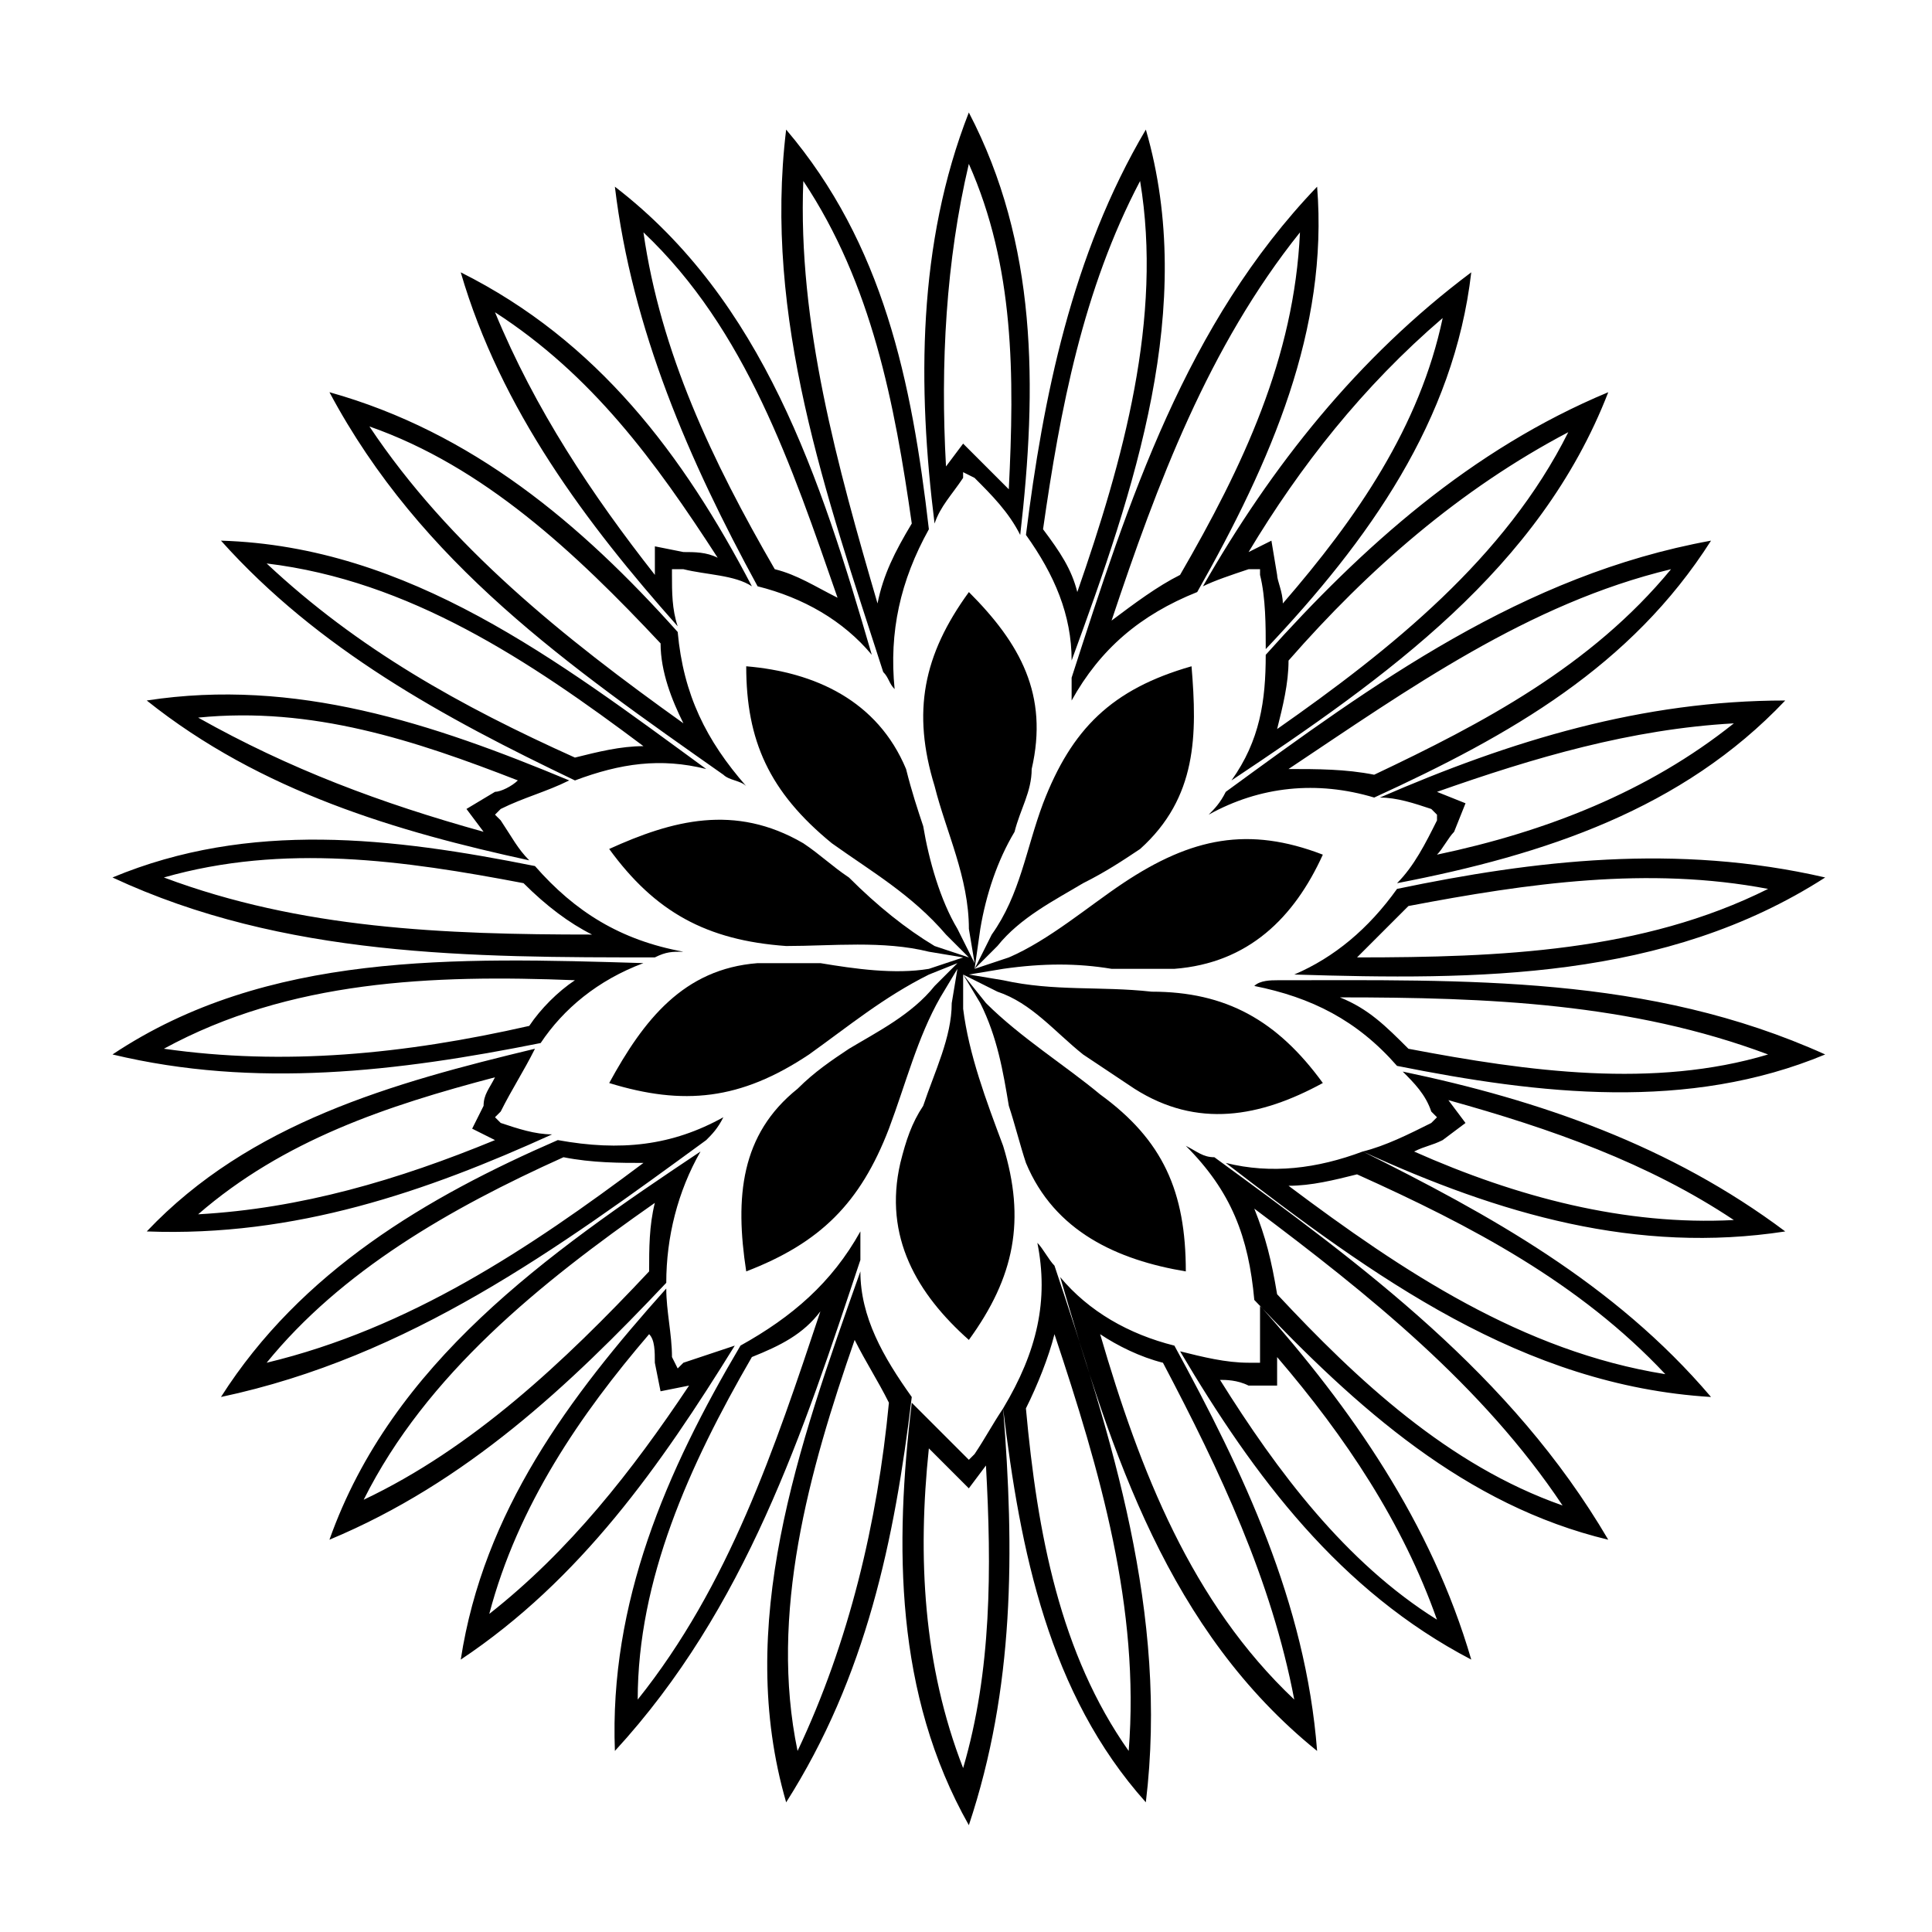
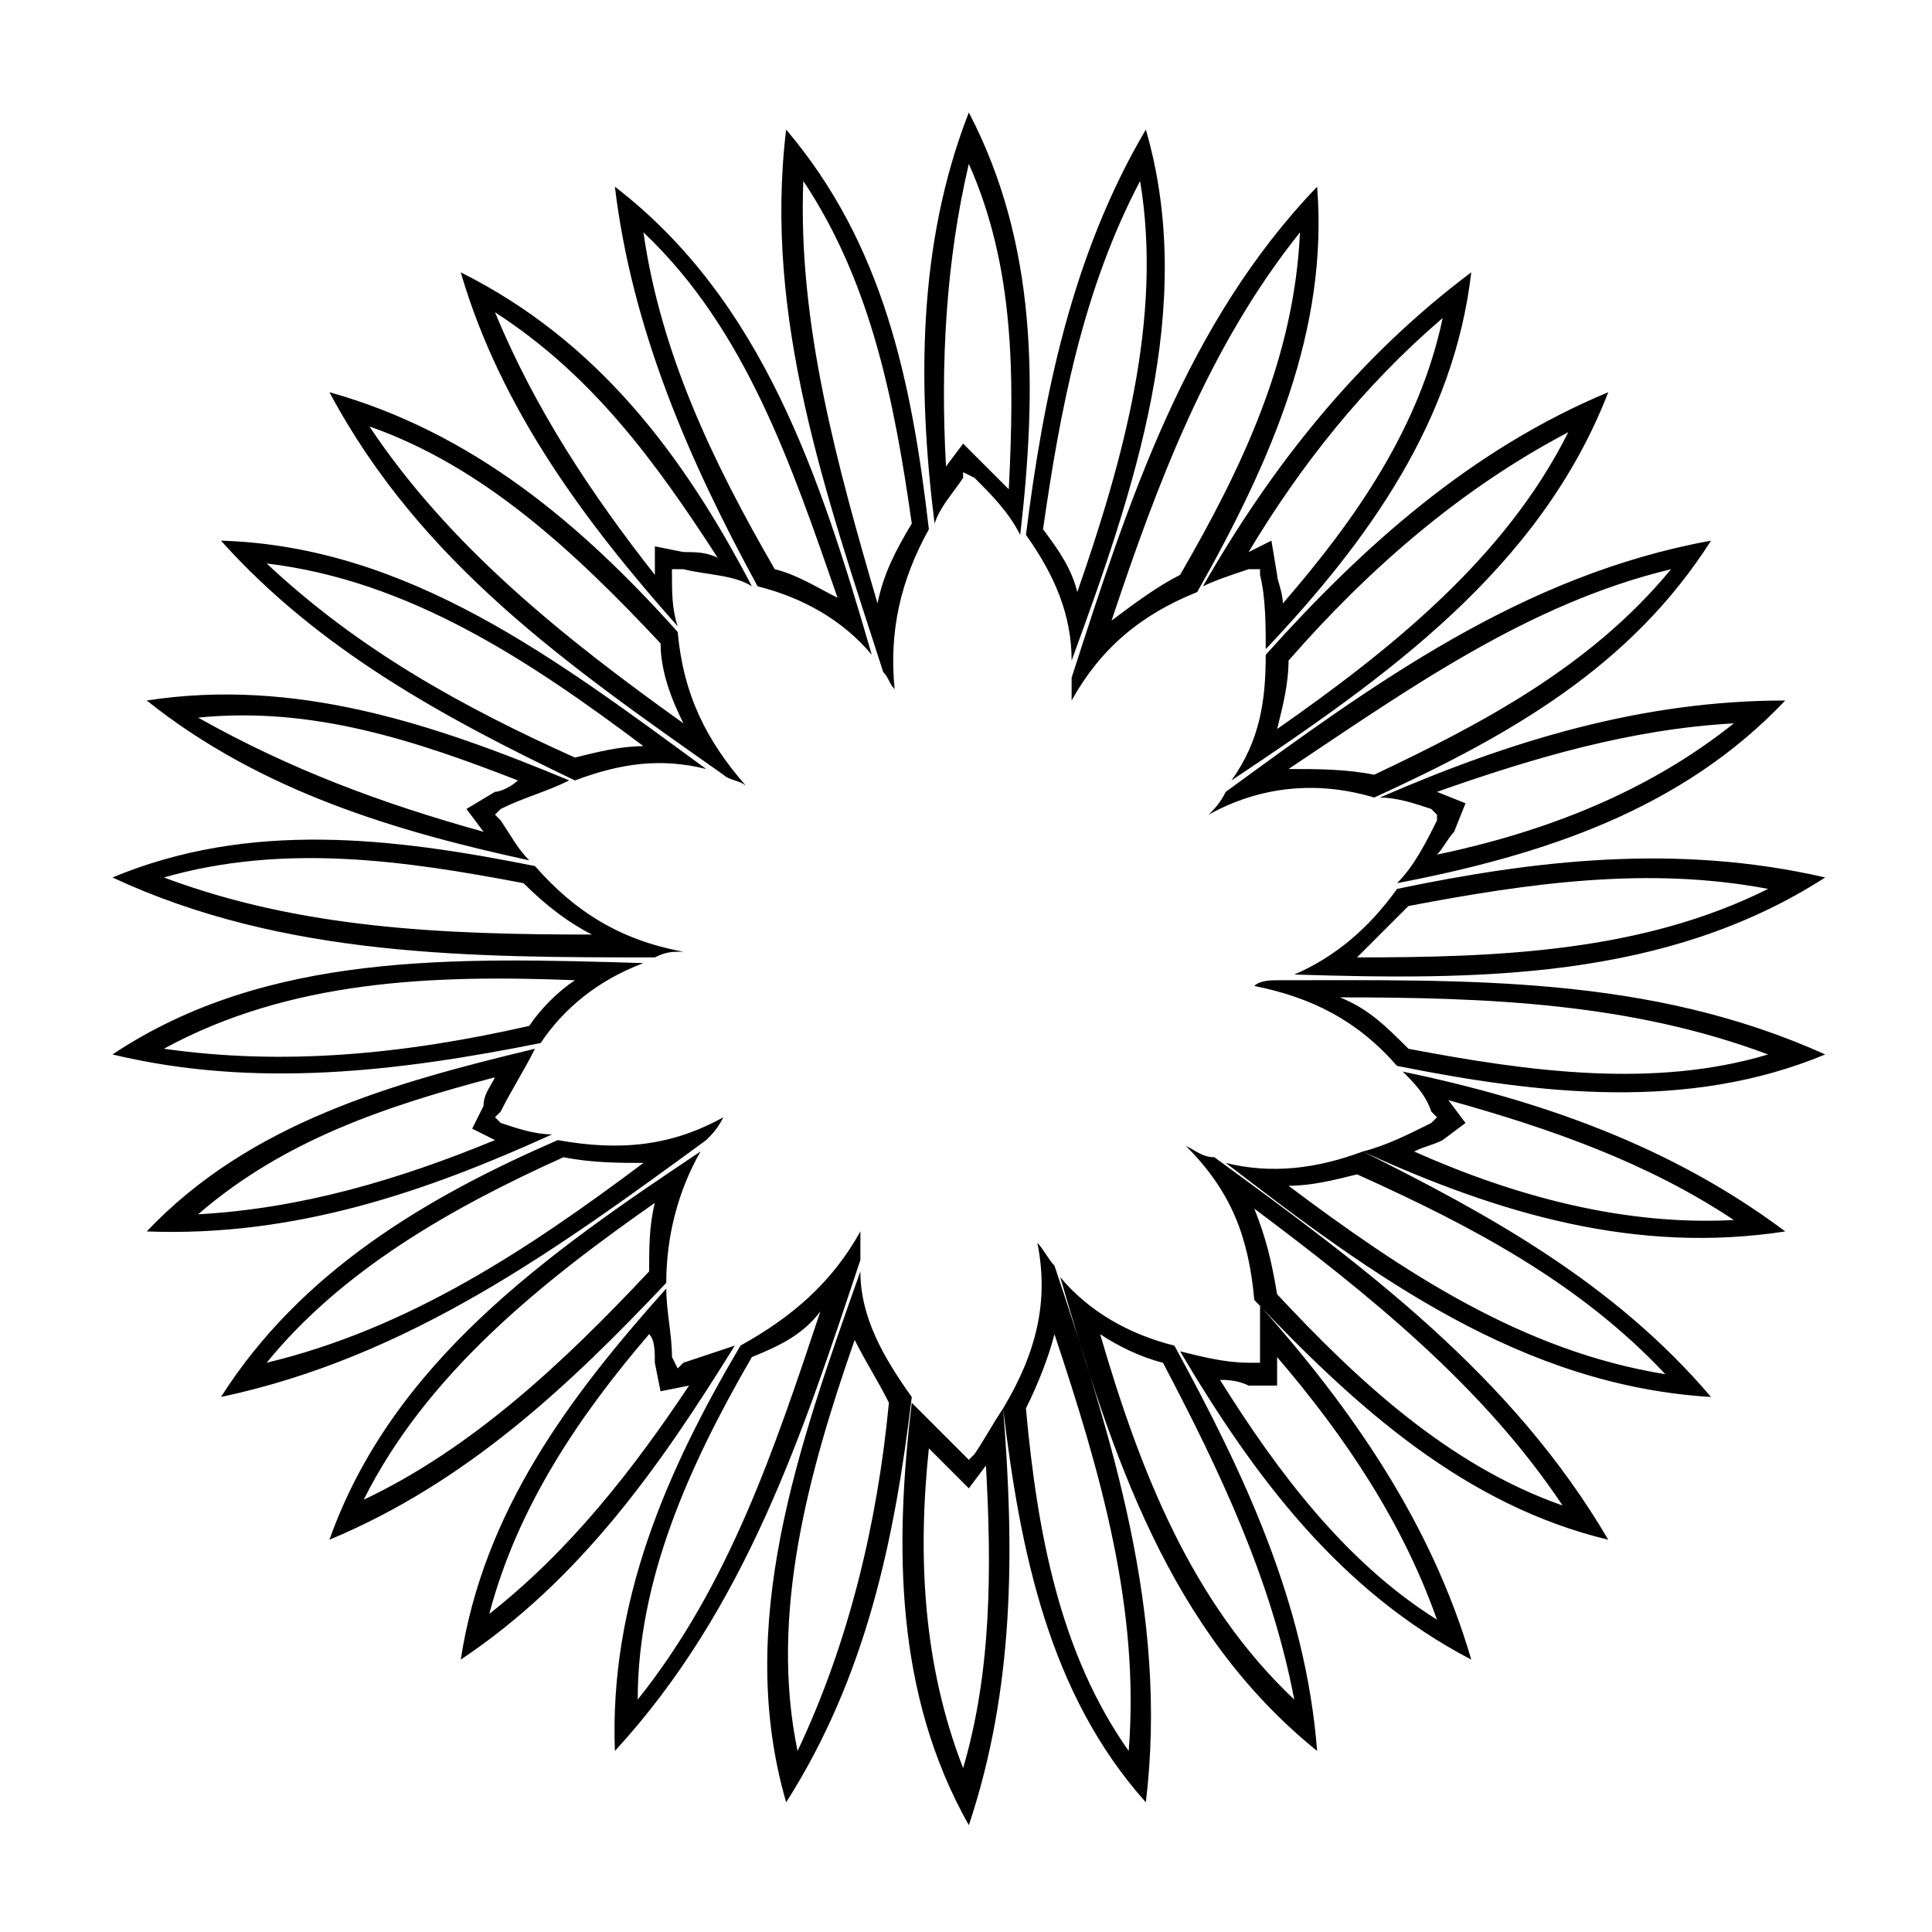
<svg xmlns="http://www.w3.org/2000/svg" fill="#000000" width="800px" height="800px" version="1.1" viewBox="144 144 512 512">
  <g fill-rule="evenodd">
    <path d="m400.75 173.81c18.156 34.797 18.156 72.621 13.617 111.96-3.027-6.051-7.566-10.59-12.105-15.129l-3.027-1.512v1.512c-3.027 4.539-6.051 7.566-7.566 12.105-4.539-36.312-4.539-74.133 9.078-108.93zm0 13.617c-6.051 25.719-7.566 52.953-6.051 80.188l4.539-6.051 6.051 6.051c1.512 1.512 3.027 3.027 6.051 6.051 1.512-30.258 1.512-59.004-10.59-86.238zm28.746 113.47c12.105-34.797 22.695-72.621 16.641-108.93-15.129 28.746-21.18 60.52-25.719 92.289 4.539 6.051 7.566 10.59 9.078 16.641zm9.078 7.566c6.051-4.539 12.105-9.078 18.156-12.105 16.641-28.746 30.258-57.492 31.773-90.777-24.207 30.258-37.824 66.57-49.926 102.88zm36.312-18.156 6.051-3.027 1.512 9.078c0 1.512 1.512 4.539 1.512 7.566 19.668-22.695 36.312-46.902 42.363-75.648-21.18 18.156-37.824 39.336-51.441 62.031zm10.59 28.746c0 6.051-1.512 12.105-3.027 18.156 30.258-21.18 60.52-45.387 77.16-78.672-28.746 15.129-52.953 36.312-74.133 60.52zm0 28.746c7.566 0 15.129 0 22.695 1.512 28.746-13.617 57.492-28.746 78.672-54.465-37.824 9.078-69.594 31.773-101.37 52.953zm39.336 6.051 7.566 3.027-3.027 7.566c-1.512 1.512-3.027 4.539-4.539 6.051 28.746-6.051 55.98-16.641 78.672-34.797-27.234 1.512-52.953 9.078-78.672 18.156zm-7.566 30.258c-4.539 4.539-9.078 9.078-13.617 13.617 37.824 0 75.648-1.512 108.93-18.156-31.773-6.051-63.543-1.512-95.316 4.539zm95.316 39.336c-36.312-13.617-74.133-15.129-113.47-15.129 7.566 3.027 12.105 7.566 18.156 13.617 31.773 6.051 65.055 10.59 95.316 1.512zm-84.727 12.105 4.539 6.051-6.051 4.539c-3.027 1.512-4.539 1.512-7.566 3.027 27.234 12.105 55.98 19.668 84.727 18.156-22.695-15.129-48.414-24.207-75.648-31.773zm57.492 72.621c-22.695-24.207-51.441-39.336-81.699-52.953-6.051 1.512-12.105 3.027-18.156 3.027 30.258 22.695 62.031 43.875 99.855 49.926zm-108.93-43.875c3.027 7.566 4.539 13.617 6.051 22.695 21.18 22.695 45.387 45.387 75.648 55.98-21.18-31.773-51.441-55.98-81.699-78.672zm6.051 39.336v7.566h-7.566c-3.027-1.512-6.051-1.512-7.566-1.512 15.129 24.207 33.285 48.414 57.492 63.543-9.078-25.719-24.207-48.414-42.363-69.594zm-30.258 1.512c-6.051-1.512-12.105-4.539-16.641-7.566 10.59 36.312 24.207 71.109 51.441 96.828-6.051-31.773-19.668-60.52-34.797-89.262zm-9.078 102.88c3.027-37.824-7.566-74.133-19.668-110.45-1.512 6.051-4.539 13.617-7.566 19.668 3.027 33.285 9.078 65.055 27.234 90.777zm-37.824-75.648-4.539 6.051-6.051-6.051c-1.512-1.512-3.027-3.027-4.539-4.539-3.027 28.746-1.512 57.492 9.078 84.727 7.566-25.719 7.566-52.953 6.051-80.188zm-34.797-33.285c-12.105 34.797-22.695 72.621-15.129 108.93 13.617-28.746 21.18-60.52 24.207-92.289-3.027-6.051-6.051-10.59-9.078-16.641zm-9.078-7.566c-4.539 6.051-10.59 9.078-18.156 12.105-16.641 28.746-30.258 59.004-30.258 90.777 24.207-30.258 36.312-66.57 48.414-102.88zm-34.797 19.668-7.566 1.512-1.512-7.566c0-3.027 0-6.051-1.512-7.566-18.156 21.18-34.797 45.387-42.363 74.133 21.18-16.641 37.824-37.824 52.953-60.52zm-10.59-30.258c0-6.051 0-12.105 1.512-18.156-30.258 21.18-60.52 45.387-77.16 78.672 28.746-13.617 52.953-36.312 75.648-60.52zm-1.512-28.746c-6.051 0-13.617 0-21.18-1.512-30.258 13.617-59.004 30.258-78.672 54.465 37.824-9.078 69.594-30.258 99.855-52.953zm-39.336-22.695c-28.746 7.566-55.98 16.641-78.672 36.312 27.234-1.512 52.953-9.078 78.672-19.668l-6.051-3.027 3.027-6.051c0-3.027 1.512-4.539 3.027-7.566zm-87.75-7.566c31.773 4.539 63.543 1.512 96.828-6.051 3.027-4.539 7.566-9.078 12.105-12.105-37.824-1.512-75.648 0-108.93 18.156zm0-45.387c36.312 13.617 74.133 15.129 113.47 15.129-6.051-3.027-12.105-7.566-18.156-13.617-31.773-6.051-63.543-10.59-95.316-1.512zm84.727-12.105-4.539-6.051 7.566-4.539c1.512 0 4.539-1.512 6.051-3.027-27.234-10.59-54.465-19.668-84.727-16.641 24.207 13.617 48.414 22.695 75.648 30.258zm-57.492-71.109c24.207 22.695 51.441 37.824 81.699 51.441 6.051-1.512 12.105-3.027 18.156-3.027-30.258-22.695-62.031-43.875-99.855-48.414zm110.45 42.363c-3.027-6.051-6.051-13.617-6.051-21.18-22.695-24.207-46.902-46.902-77.16-57.492 21.18 31.773 51.441 55.98 83.211 78.672zm-49.926-108.93c10.59 25.719 25.719 48.414 42.363 69.594v-7.566l7.566 1.512c3.027 0 6.051 0 9.078 1.512-16.641-25.719-33.285-48.414-59.004-65.055zm74.133 68.082c6.051 1.512 10.59 4.539 16.641 7.566-12.105-34.797-24.207-71.109-51.441-96.828 4.539 31.773 18.156 60.52 34.797 89.262zm27.234 9.078c1.512-7.566 4.539-13.617 9.078-21.18-4.539-31.773-10.59-63.543-28.746-90.777-1.512 37.824 9.078 75.648 19.668 111.96zm39.336-18.156c4.539-36.312 12.105-74.133 31.773-107.42 13.617 46.902-3.027 95.316-19.668 140.7 0-12.105-4.539-22.695-12.105-33.285zm12.105 37.824c15.129-46.902 30.258-93.801 65.055-130.11 3.027 37.824-12.105 72.621-31.773 107.42-15.129 6.051-25.719 15.129-33.285 28.746v-6.051zm34.797-24.207c18.156-31.773 40.848-60.52 71.109-83.211-4.539 39.336-27.234 71.109-54.465 99.855 0-6.051 0-13.617-1.512-19.668v-1.512h-3.027c-4.539 1.512-9.078 3.027-12.105 4.539zm16.641 18.156c25.719-28.746 54.465-54.465 90.777-69.594-18.156 46.902-59.004 75.648-99.855 102.88 7.566-10.59 9.078-21.18 9.078-33.285zm-10.59 36.312c39.336-28.746 78.672-57.492 128.6-66.57-21.18 33.285-52.953 51.441-89.262 68.082-15.129-4.539-30.258-3.027-43.875 4.539 1.512-1.512 3.027-3.027 4.539-6.051zm40.848 1.512c34.797-15.129 69.594-25.719 107.42-25.719-27.234 28.746-63.543 40.848-102.88 48.414 4.539-4.539 7.566-10.59 10.59-16.641v-1.512l-1.512-1.512c-4.539-1.512-9.078-3.027-13.617-3.027zm4.539 24.207c36.312-7.566 74.133-12.105 113.47-3.027-42.363 27.234-92.289 27.234-140.7 25.719 10.59-4.539 19.668-12.105 27.234-22.695zm-31.773 24.207c49.926 0 98.34-1.512 145.24 19.668-36.312 15.129-75.648 10.59-113.47 3.027-10.59-12.105-22.695-18.156-37.824-21.18 1.512-1.512 4.539-1.512 6.051-1.512zm33.285 24.207c36.312 7.566 71.109 19.668 101.37 42.363-39.336 6.051-75.648-4.539-111.96-21.18 6.051-1.512 12.105-4.539 18.156-7.566l1.512-1.512-1.512-1.512c-1.512-4.539-4.539-7.566-7.566-10.59zm-10.59 21.18c33.285 16.641 66.57 34.797 92.289 65.055-49.926-3.027-89.262-31.773-128.6-62.031 12.105 3.027 24.207 1.512 36.312-3.027zm-39.336 1.512c39.336 28.746 78.672 57.492 104.39 101.37-37.824-9.078-66.57-34.797-93.801-63.543-1.512-16.641-6.051-28.746-18.156-40.848 3.027 1.512 4.539 3.027 7.566 3.027zm12.105 39.336c24.207 27.234 45.387 57.492 55.98 93.801-34.797-18.156-57.492-48.414-77.16-81.699 6.051 1.512 12.105 3.027 18.156 3.027h3.027v-1.512-13.617zm-22.695 10.59c18.156 33.285 34.797 68.082 37.824 107.42-39.336-31.773-54.465-78.672-68.082-125.57 7.566 9.078 18.156 15.129 30.258 18.156zm-31.773-21.18c15.129 45.387 30.258 92.289 24.207 142.21-25.719-28.746-33.285-66.57-37.824-104.39 9.078-15.129 12.105-28.746 9.078-43.875 1.512 1.512 3.027 4.539 4.539 6.051zm-13.617 37.824c3.027 37.824 3.027 74.133-9.078 110.45-19.668-34.797-19.668-74.133-15.129-111.96 4.539 4.539 9.078 9.078 13.617 13.617l1.512 1.512 1.512-1.512c3.027-4.539 4.539-7.566 7.566-12.105zm-24.207-3.027c-4.539 37.824-12.105 74.133-33.285 107.42-13.617-46.902 3.027-93.801 19.668-140.7 0 12.105 6.051 22.695 13.617 33.285zm-13.617-36.312c-15.129 45.387-30.258 92.289-65.055 130.11-1.512-39.336 13.617-74.133 33.285-107.42 13.617-7.566 24.207-16.641 31.773-30.258v7.566zm-33.285 22.695c-19.668 31.773-40.848 62.031-72.621 83.211 6.051-39.336 28.746-69.594 54.465-98.34 0 6.051 1.512 12.105 1.512 18.156l1.512 3.027 1.512-1.512c4.539-1.512 9.078-3.027 13.617-4.539zm-18.156-16.641c-25.719 27.234-52.953 52.953-89.262 68.082 16.641-46.902 57.492-75.648 98.34-102.88-6.051 10.59-9.078 22.695-9.078 34.797zm10.59-37.824c-39.336 28.746-78.672 57.492-128.6 68.082 21.18-33.285 54.465-52.953 89.262-68.082 16.641 3.027 30.258 1.512 43.875-6.051-1.512 3.027-3.027 4.539-4.539 6.051zm-40.848-1.512c-33.285 15.129-68.082 27.234-107.42 25.719 27.234-28.746 65.055-39.336 102.88-48.414-3.027 6.051-6.051 10.59-9.078 16.641l-1.512 1.512 1.512 1.512c4.539 1.512 9.078 3.027 13.617 3.027zm-3.027-24.207c-37.824 7.566-75.648 12.105-113.47 3.027 40.848-27.234 90.777-25.719 140.7-24.207-12.105 4.539-21.18 12.105-27.234 21.18zm30.258-22.695c-48.414 0-98.34 0-143.73-21.18 36.312-15.129 74.133-10.59 111.96-3.027 10.59 12.105 22.695 19.668 39.336 22.695-3.027 0-4.539 0-7.566 1.512zm-33.285-25.719c-34.797-7.566-71.109-18.156-101.37-42.363 39.336-6.051 75.648 6.051 111.96 21.18-6.051 3.027-12.105 4.539-18.156 7.566l-1.512 1.512 1.512 1.512c3.027 4.539 4.539 7.566 7.566 10.59zm12.105-21.18c-34.797-16.641-68.082-34.797-93.801-63.543 49.926 1.512 89.262 31.773 128.6 60.52-12.105-3.027-22.695-1.512-34.797 3.027zm39.336-1.512c-40.848-28.746-80.188-55.98-104.39-101.37 37.824 10.59 66.57 34.797 92.289 63.543 1.512 16.641 7.566 28.746 18.156 40.848-1.512-1.512-4.539-1.512-6.051-3.027zm-12.105-39.336c-24.207-27.234-46.902-57.492-57.492-93.801 36.312 18.156 59.004 48.414 77.16 83.211-4.539-3.027-12.105-3.027-18.156-4.539h-3.027v1.512c0 4.539 0 9.078 1.512 13.617zm21.18-10.59c-18.156-33.285-33.285-68.082-37.824-105.91 39.336 30.258 54.465 77.16 68.082 124.06-7.566-9.078-18.156-15.129-30.258-18.156zm33.285 22.695c-15.129-46.902-31.773-93.801-25.719-143.73 25.719 30.258 33.285 66.57 37.824 105.91-7.566 13.617-10.59 27.234-9.078 42.363-1.512-1.512-1.512-3.027-3.027-4.539z" />
-     <path d="m341.75 480.94c19.668-7.566 30.258-18.156 37.824-37.824 4.539-12.105 7.566-24.207 13.617-34.797l4.539-7.566-1.512 9.078c0 9.078-4.539 18.156-7.566 27.234-3.027 4.539-4.539 9.078-6.051 15.129-4.539 19.668 4.539 34.797 18.156 46.902 12.105-16.641 15.129-31.773 9.078-51.441-4.539-12.105-9.078-24.207-10.59-36.312v-9.078l4.539 7.566c4.539 9.078 6.051 18.156 7.566 27.234 1.512 4.539 3.027 10.59 4.539 15.129 7.566 18.156 24.207 25.719 42.363 28.746 0-21.18-6.051-34.797-22.695-46.902-9.078-7.566-21.18-15.129-30.258-24.207l-6.051-7.566 9.078 4.539c9.078 3.027 15.129 10.59 22.695 16.641 4.539 3.027 9.078 6.051 13.617 9.078 16.641 10.59 33.285 7.566 49.926-1.512-12.105-16.641-25.719-24.207-45.387-24.207-13.617-1.512-25.719 0-39.336-3.027l-9.078-1.512 9.078-1.512c10.59-1.512 19.668-1.512 28.746 0h16.641c19.668-1.512 31.773-13.617 39.336-30.258-19.668-7.566-34.797-4.539-52.953 7.566-9.078 6.051-19.668 15.129-30.258 19.668l-9.078 3.027 6.051-6.051c6.051-7.566 15.129-12.105 22.695-16.641 6.051-3.027 10.59-6.051 15.129-9.078 15.129-13.617 15.129-30.258 13.617-48.414-21.18 6.051-31.773 16.641-39.336 36.312-4.539 12.105-6.051 24.207-13.617 34.797l-4.539 9.078 1.512-10.59c1.512-9.078 4.539-18.156 9.078-25.719 1.512-6.051 4.539-10.59 4.539-16.641 4.539-19.668-3.027-33.285-16.641-46.902-12.105 16.641-15.129 31.773-9.078 51.441 3.027 12.105 9.078 24.207 9.078 37.824l1.512 9.078-4.539-9.078c-4.539-7.566-7.566-18.156-9.078-27.234-1.512-4.539-3.027-9.078-4.539-15.129-7.566-18.156-24.207-25.719-42.363-27.234 0 19.668 6.051 33.285 22.695 46.902 10.59 7.566 21.18 13.617 30.258 24.207l6.051 6.051-9.078-3.027c-7.566-4.539-15.129-10.59-22.695-18.156-4.539-3.027-7.566-6.051-12.105-9.078-18.156-10.59-34.797-6.051-51.441 1.512 12.105 16.641 25.719 24.207 46.902 25.719 12.105 0 25.719-1.512 37.824 1.512l9.078 1.512-9.078 3.027c-9.078 1.512-19.668 0-28.746-1.512h-16.641c-19.668 1.512-30.258 15.129-39.336 31.773 19.668 6.051 34.797 4.539 52.953-7.566 10.59-7.566 19.668-15.129 31.773-21.18l7.566-3.027-6.051 6.051c-6.051 7.566-15.129 12.105-22.695 16.641-4.539 3.027-9.078 6.051-13.617 10.59-15.129 12.105-16.641 28.746-13.617 48.414z" />
  </g>
</svg>